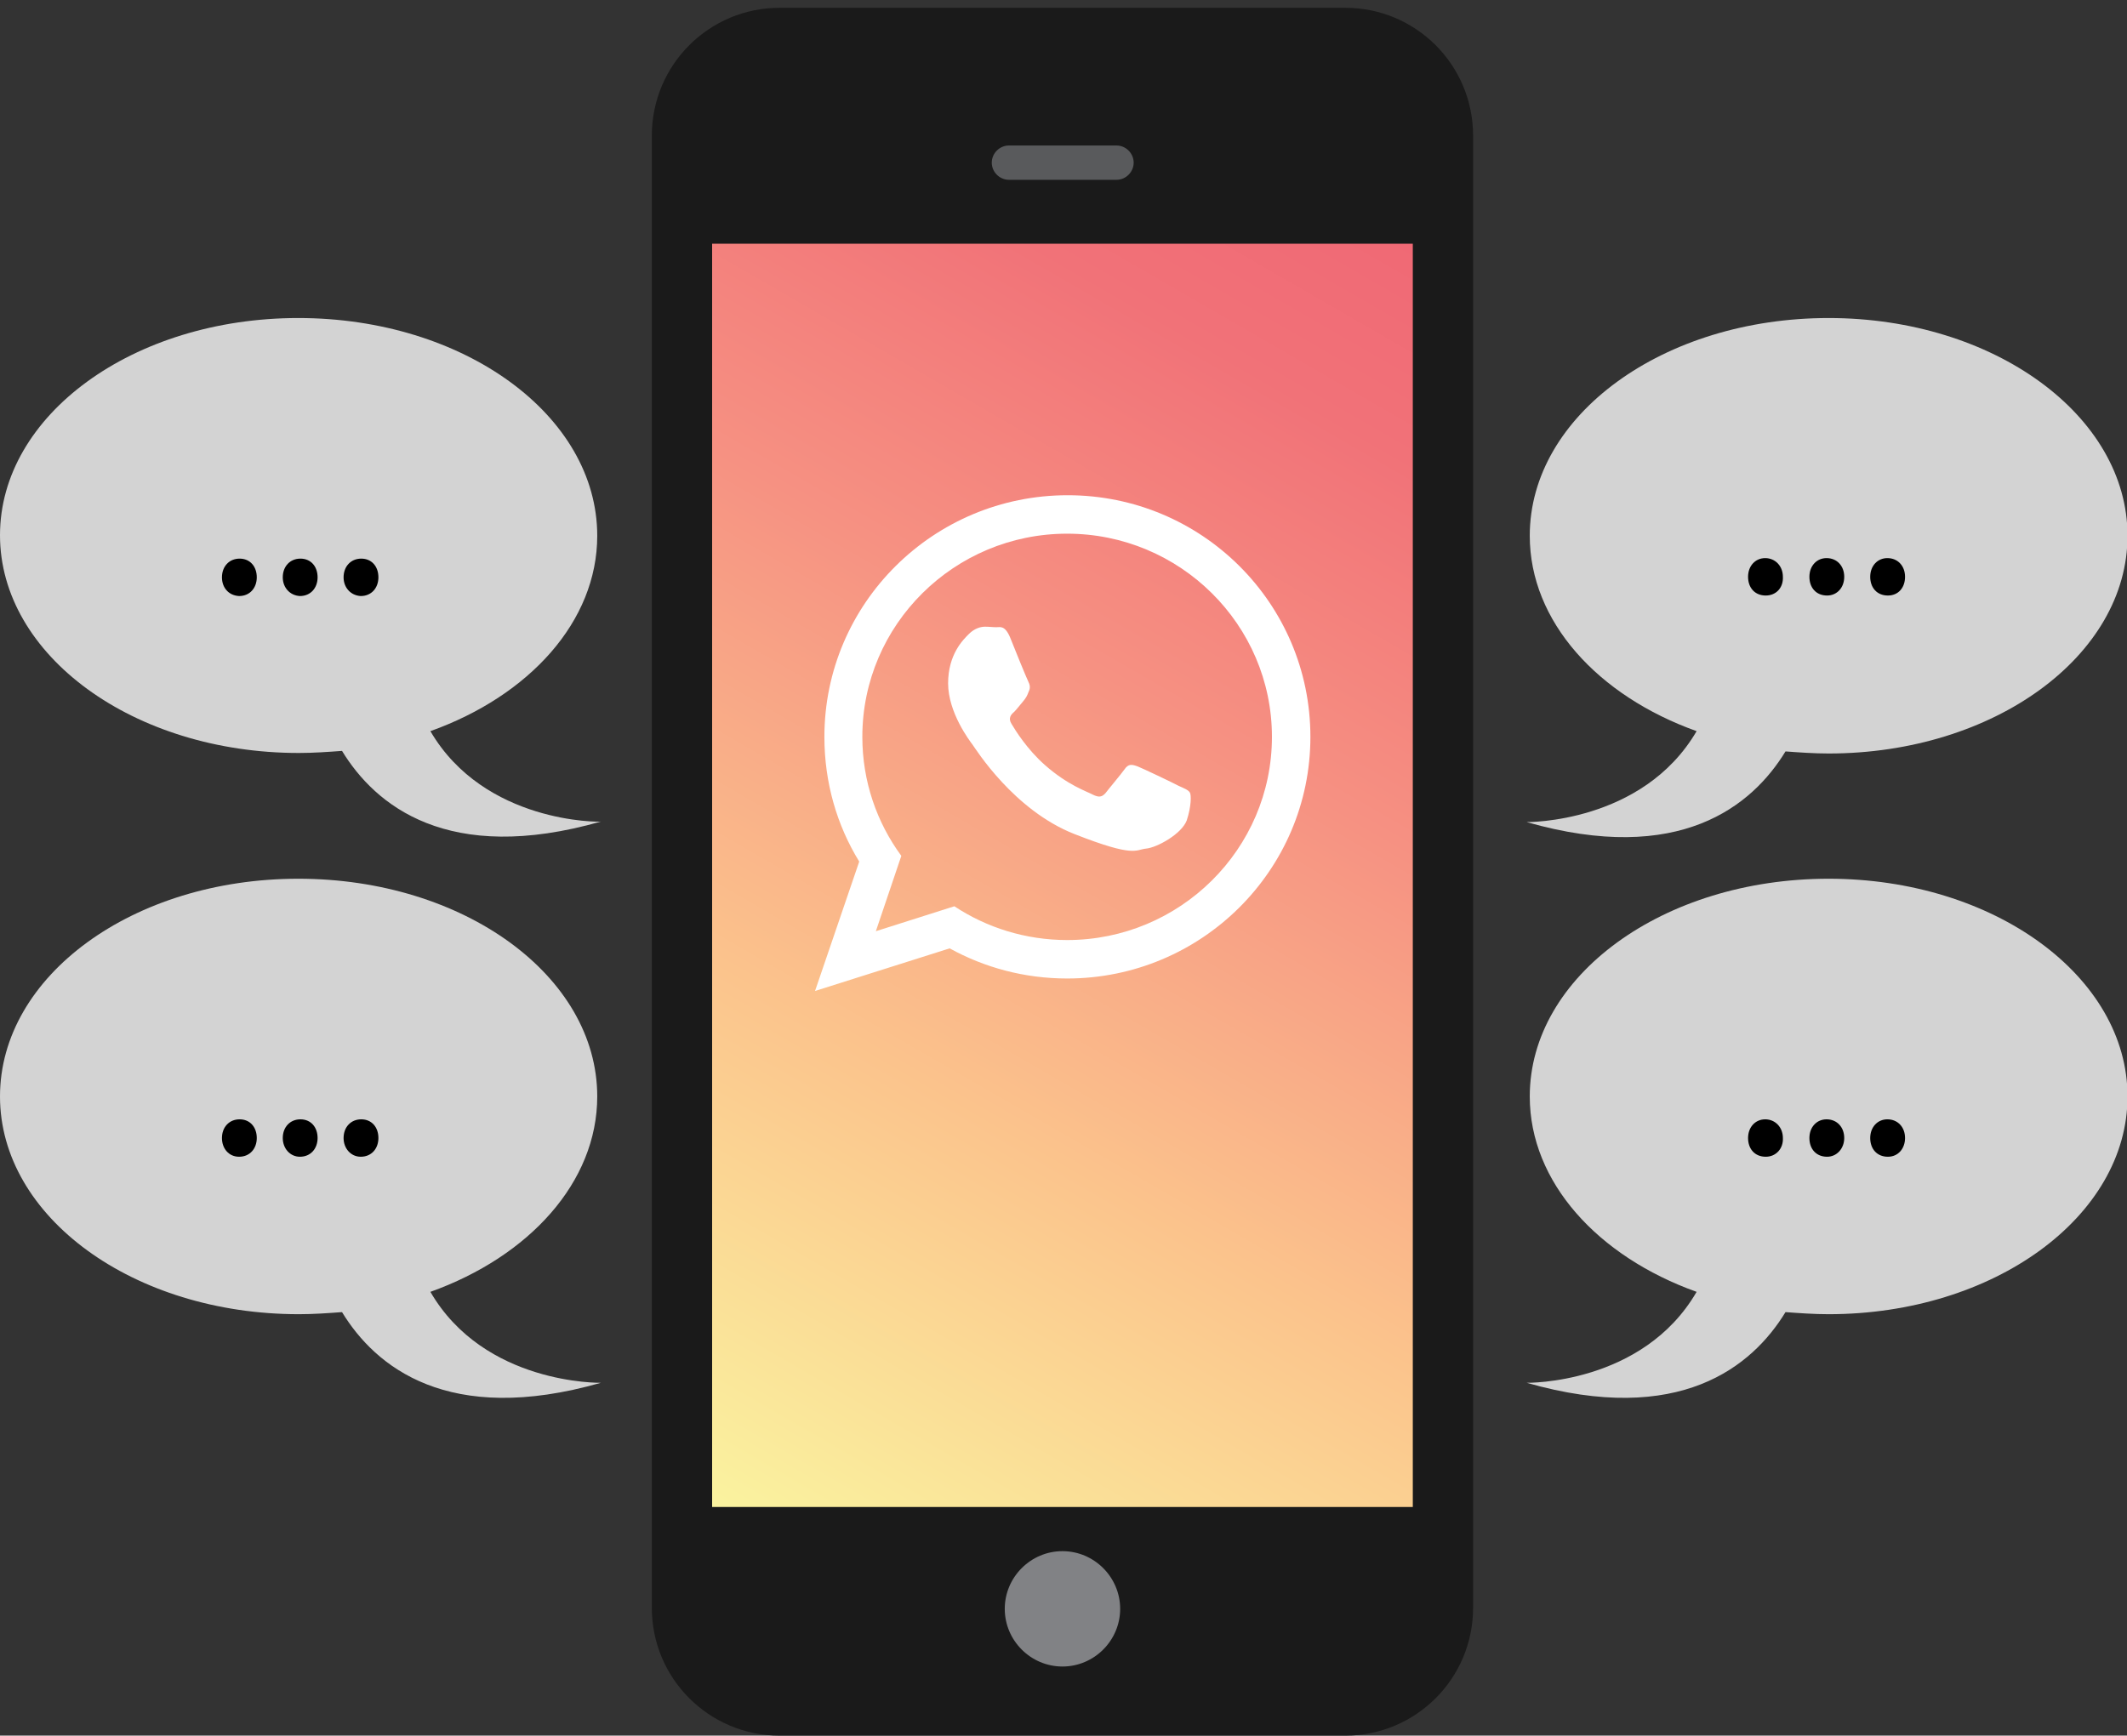
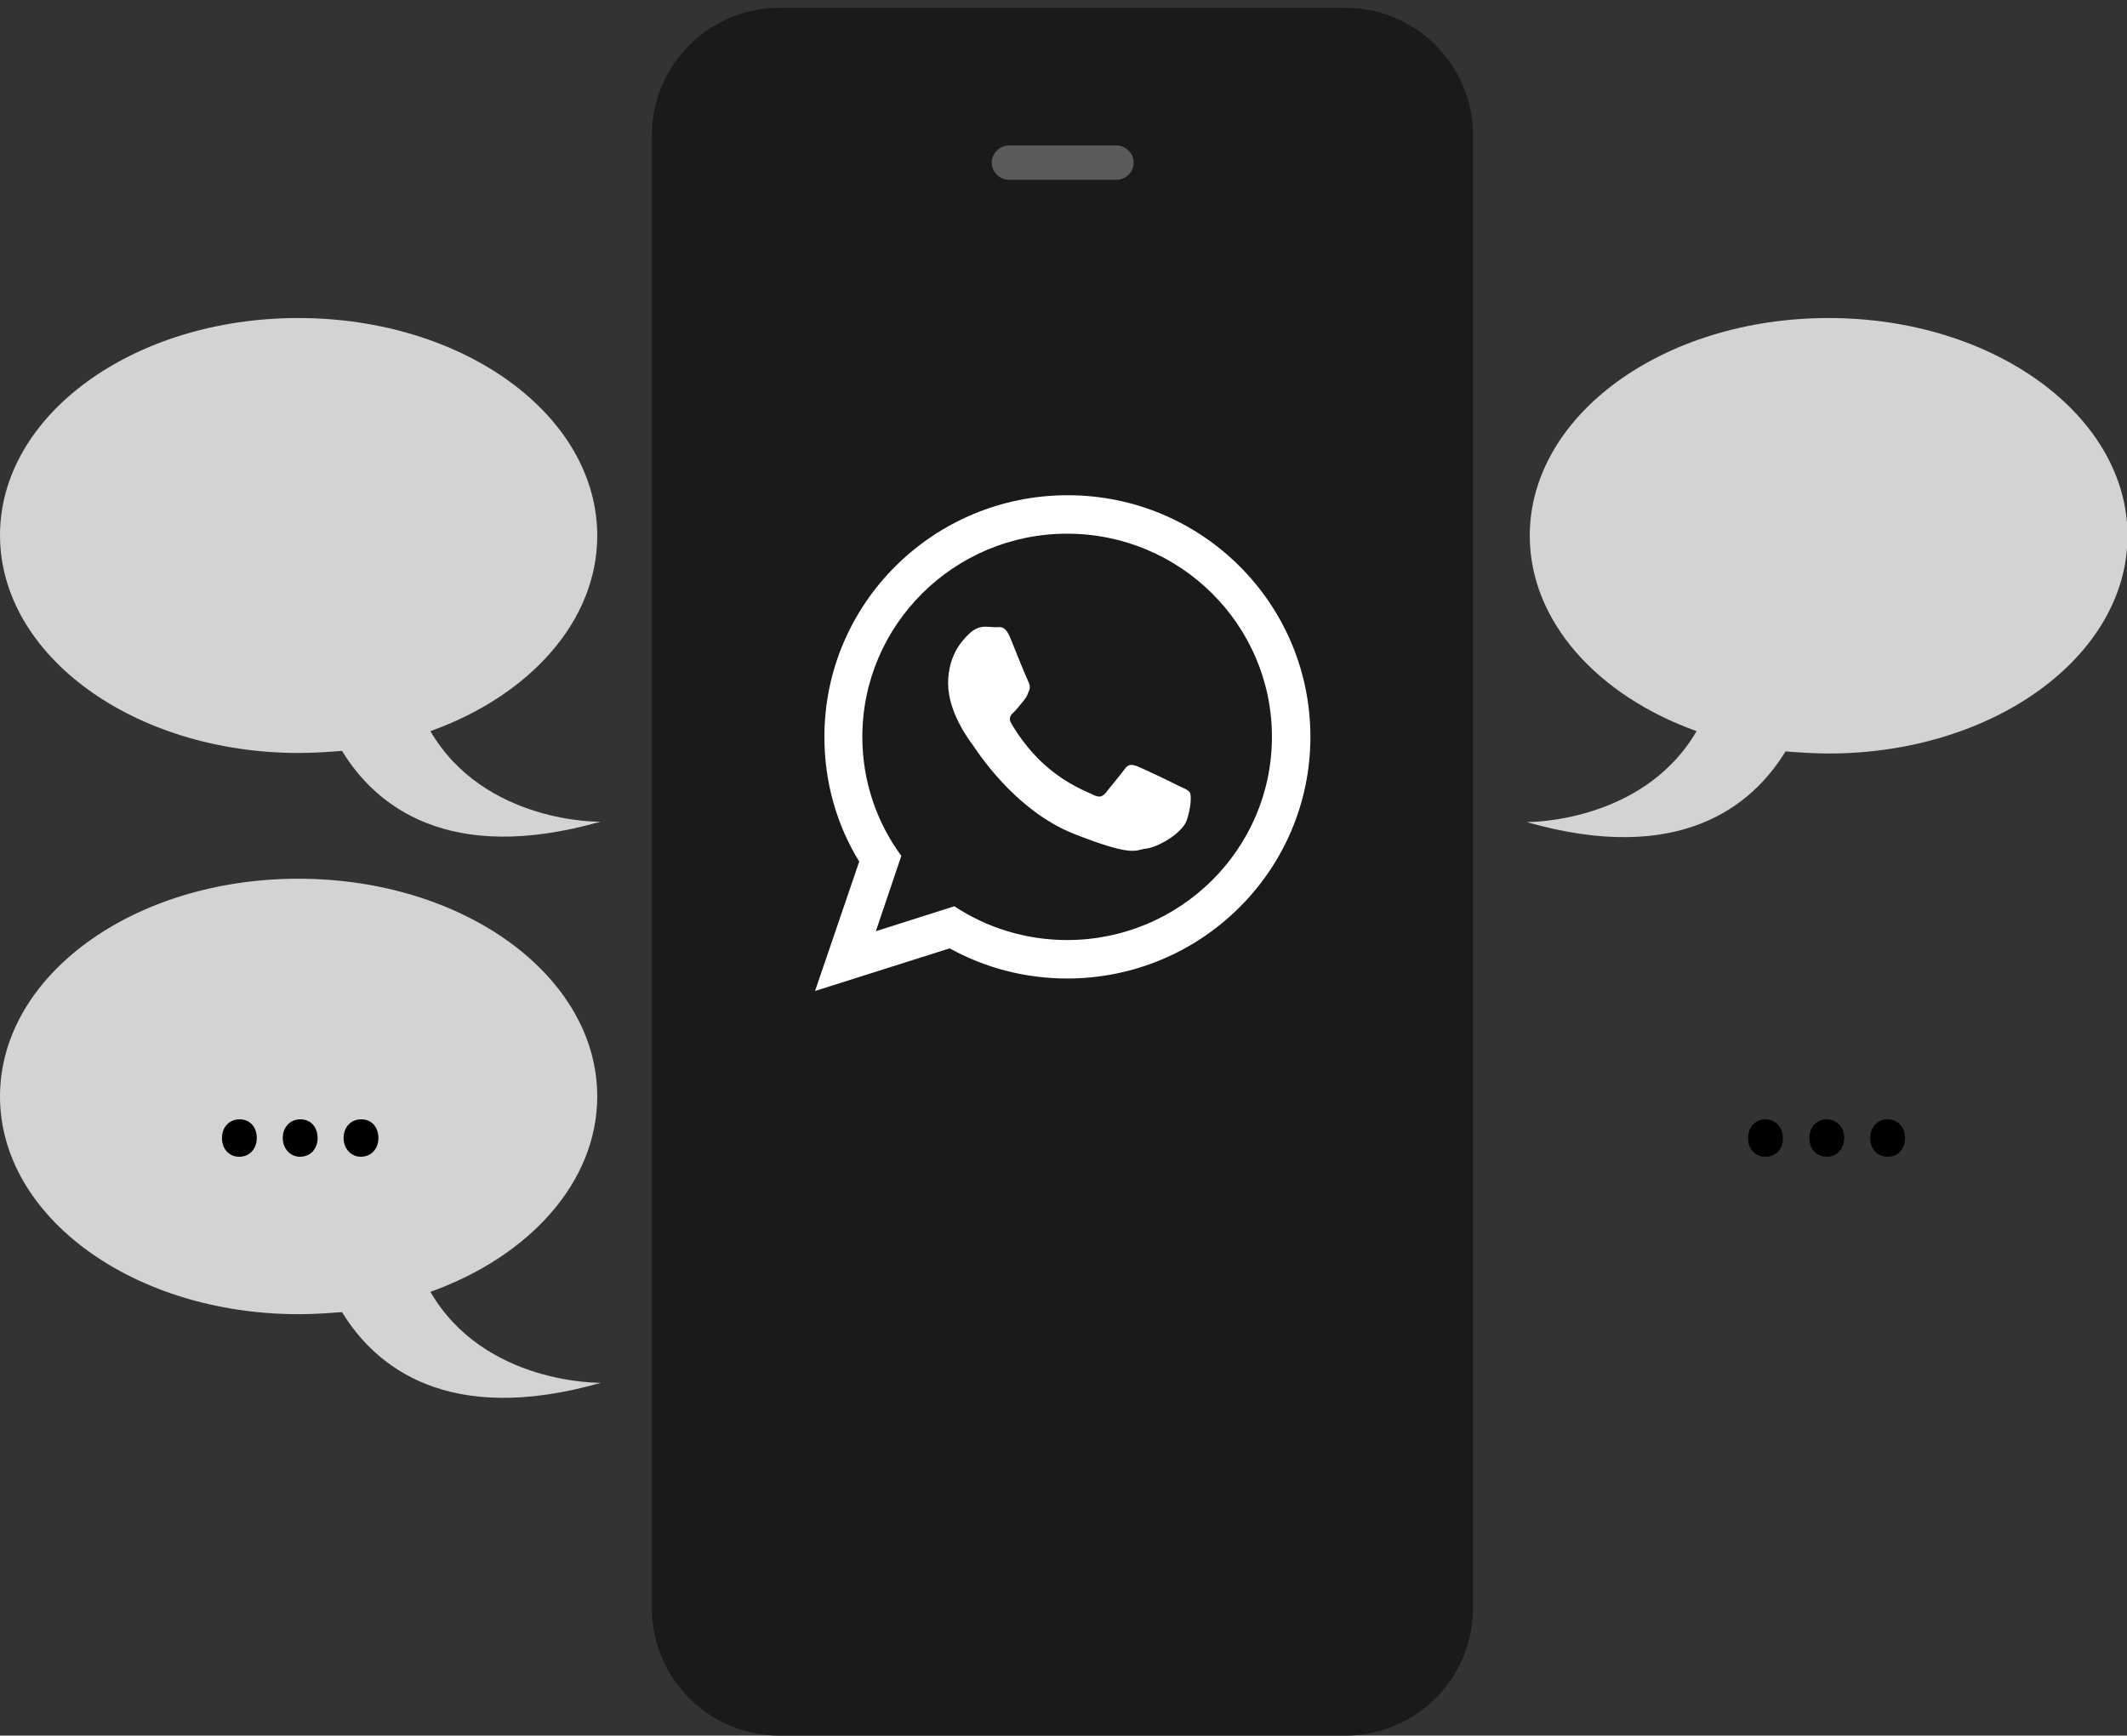
<svg xmlns="http://www.w3.org/2000/svg" xmlns:ns1="http://sodipodi.sourceforge.net/DTD/sodipodi-0.dtd" xmlns:ns2="http://www.inkscape.org/namespaces/inkscape" viewBox="0 0 409.2 334" version="1.1" id="svg3837" ns1:docname="customer-service.svg" ns2:version="0.92.5 (2060ec1f9f, 2020-04-08)">
  <rect x="0" y="0" width="409.2" height="334" fill="#333333" stroke="none" />
  <defs id="defs3841" />
  <ns1:namedview pagecolor="#ffffff" bordercolor="#666666" borderopacity="1" objecttolerance="10" gridtolerance="10" guidetolerance="10" ns2:pageopacity="0" ns2:pageshadow="2" ns2:window-width="1848" ns2:window-height="1016" id="namedview3839" showgrid="false" ns2:zoom="2.508982" ns2:cx="204.60001" ns2:cy="167" ns2:window-x="72" ns2:window-y="27" ns2:window-maximized="1" ns2:current-layer="svg3837" />
  <style id="style3798">.st4{fill:#d3d3d3}</style>
  <g id="Layer_4">
    <path d="M283.4 309.4c0 13.6-11 24.6-24.6 24.6H150c-13.6 0-24.6-11-24.6-24.6V26.1c0-13.6 11-24.6 24.6-24.6h108.8c13.6 0 24.6 11 24.6 24.6v283.3z" fill="#424143" id="path3800" style="fill:#1a1a1a" />
    <linearGradient id="SVGID_1_" gradientUnits="userSpaceOnUse" x1="134.934" y1="288.792" x2="273.881" y2="48.128">
      <stop offset="0" stop-color="#faf39f" id="stop3802" />
      <stop offset=".33" stop-color="#fbc38c" id="stop3804" />
      <stop offset=".636" stop-color="#f69182" id="stop3806" />
      <stop offset=".869" stop-color="#f17278" id="stop3808" />
      <stop offset="1" stop-color="#f06975" id="stop3810" />
    </linearGradient>
-     <path fill="url(#SVGID_1_)" d="M271.8 290H137V46.9h134.8V290z" id="path3813" />
-     <path d="M215.5 309.6c0 6.1-5 11.1-11.1 11.1s-11.1-5-11.1-11.1 5-11.1 11.1-11.1 11.1 5 11.1 11.1z" fill="#818285" id="path3815" />
    <path d="M218.1 31.3c0 1.8-1.5 3.3-3.3 3.3h-20.7c-1.8 0-3.3-1.5-3.3-3.3 0-1.8 1.5-3.3 3.3-3.3h20.7c1.8 0 3.3 1.5 3.3 3.3z" fill="#595a5c" id="path3817" />
    <path class="st4" d="M82.8 248.6c19-6.8 32.1-21.1 32.1-37.6 0-23.2-25.7-41.9-57.5-41.9S0 187.8 0 211s25.7 41.9 57.5 41.9c2.8 0 5.6-.2 8.3-.4 6.4 10.5 20.4 22 49.8 13.6-.1 0-22.4.4-32.8-17.5z" id="path3819" />
    <path d="M42.7 219c0-2.1 1.4-3.6 3.4-3.6s3.3 1.5 3.3 3.6c0 2-1.3 3.6-3.4 3.6-2 0-3.3-1.6-3.3-3.6zm11.7 0c0-2.1 1.4-3.6 3.4-3.6s3.3 1.5 3.3 3.6c0 2-1.3 3.6-3.4 3.6-1.9 0-3.3-1.6-3.3-3.6zm11.7 0c0-2.1 1.4-3.6 3.4-3.6s3.3 1.5 3.3 3.6c0 2-1.3 3.6-3.4 3.6-1.9 0-3.3-1.6-3.3-3.6z" id="path3821" />
    <path class="st4" d="M82.8 140.7c19-6.8 32.1-21.1 32.1-37.6 0-23.2-25.7-41.9-57.5-41.9S0 79.9 0 103s25.7 41.9 57.5 41.9c2.8 0 5.6-.2 8.3-.4 6.4 10.5 20.4 22 49.8 13.6-.1.1-22.4.4-32.8-17.4z" id="path3823" />
-     <path d="M42.7 111.1c0-2.1 1.4-3.6 3.4-3.6s3.3 1.5 3.3 3.6c0 2-1.3 3.6-3.4 3.6-2-.1-3.3-1.6-3.3-3.6zm11.7 0c0-2.1 1.4-3.6 3.4-3.6s3.3 1.5 3.3 3.6c0 2-1.3 3.6-3.4 3.6-1.9-.1-3.3-1.6-3.3-3.6zm11.7 0c0-2.1 1.4-3.6 3.4-3.6s3.3 1.5 3.3 3.6c0 2-1.3 3.6-3.4 3.6-1.9-.1-3.3-1.6-3.3-3.6z" id="path3825" />
-     <path class="st4" d="M326.4 248.6c-19-6.8-32.1-21.1-32.1-37.6 0-23.2 25.7-41.9 57.5-41.9s57.5 18.8 57.5 41.9-25.7 41.9-57.5 41.9c-2.8 0-5.6-.2-8.3-.4-6.4 10.5-20.4 22-49.8 13.6 0 0 22.3.4 32.7-17.5z" id="path3827" />
    <path d="M363.2 222.6c-2.1 0-3.4-1.5-3.4-3.6s1.4-3.6 3.3-3.6c2 0 3.4 1.5 3.4 3.6 0 2-1.3 3.6-3.3 3.6zm-11.7 0c-2.1 0-3.4-1.5-3.4-3.6s1.4-3.6 3.3-3.6c2 0 3.4 1.5 3.4 3.6 0 2-1.4 3.6-3.3 3.6zm-11.8 0c-2.1 0-3.4-1.5-3.4-3.6s1.4-3.6 3.3-3.6 3.4 1.5 3.4 3.6c.1 2-1.3 3.6-3.3 3.6z" id="path3829" />
    <path class="st4" d="M326.4 140.7c-19-6.8-32.1-21.1-32.1-37.6 0-23.2 25.7-41.9 57.5-41.9s57.5 18.8 57.5 41.9-25.7 41.9-57.5 41.9c-2.8 0-5.6-.2-8.3-.4-6.4 10.5-20.4 22-49.8 13.6 0 0 22.3.3 32.7-17.5z" id="path3831" />
-     <path d="M363.2 114.6c-2.1 0-3.4-1.5-3.4-3.6s1.4-3.6 3.3-3.6c2 0 3.4 1.5 3.4 3.6s-1.3 3.6-3.3 3.6zm-11.7 0c-2.1 0-3.4-1.5-3.4-3.6s1.4-3.6 3.3-3.6c2 0 3.4 1.5 3.4 3.6s-1.4 3.6-3.3 3.6zm-11.8 0c-2.1 0-3.4-1.5-3.4-3.6s1.4-3.6 3.3-3.6 3.4 1.5 3.4 3.6c.1 2.1-1.3 3.6-3.3 3.6z" id="path3833" />
    <path id="WhatsApp" d="M252.1 141.8c0 25.7-21 46.5-46.8 46.5-8.2 0-15.9-2.1-22.6-5.8l-25.9 8.2 8.5-24.9c-4.3-7-6.7-15.2-6.7-24 0-25.7 21-46.5 46.8-46.5 25.8 0 46.7 20.8 46.7 46.5zm-46.8-39.1c-21.7 0-39.4 17.5-39.4 39.1 0 8.6 2.8 16.5 7.5 22.9l-4.9 14.5 15.1-4.8c6.2 4.1 13.7 6.5 21.7 6.5 21.7 0 39.4-17.5 39.4-39.1s-17.7-39.1-39.4-39.1zm23.6 49.8c-.3-.5-1.1-.8-2.2-1.3-1.1-.6-6.8-3.3-7.8-3.7-1.1-.4-1.8-.6-2.6.6-.8 1.1-3 3.7-3.6 4.5-.7.8-1.3.9-2.5.3-1.1-.6-4.8-1.8-9.2-5.7-3.4-3-5.7-6.7-6.4-7.9-.7-1.1-.1-1.8.5-2.3.5-.5 1.1-1.3 1.7-2 .6-.7.8-1.1 1.1-1.9.4-.8.2-1.4-.1-2-.3-.6-2.6-6.2-3.5-8.5-1-2.3-1.9-1.9-2.6-1.9-.7 0-1.4-.1-2.2-.1-.8 0-2 .3-3.1 1.4-1.1 1.1-4 3.9-4 9.5s4.1 11 4.7 11.8c.6.8 7.9 12.6 19.6 17.2 11.7 4.6 11.7 3 13.8 2.8 2.1-.2 6.8-2.8 7.8-5.4.9-2.7.9-5 .6-5.4z" fill="#fff" />
  </g>
</svg>